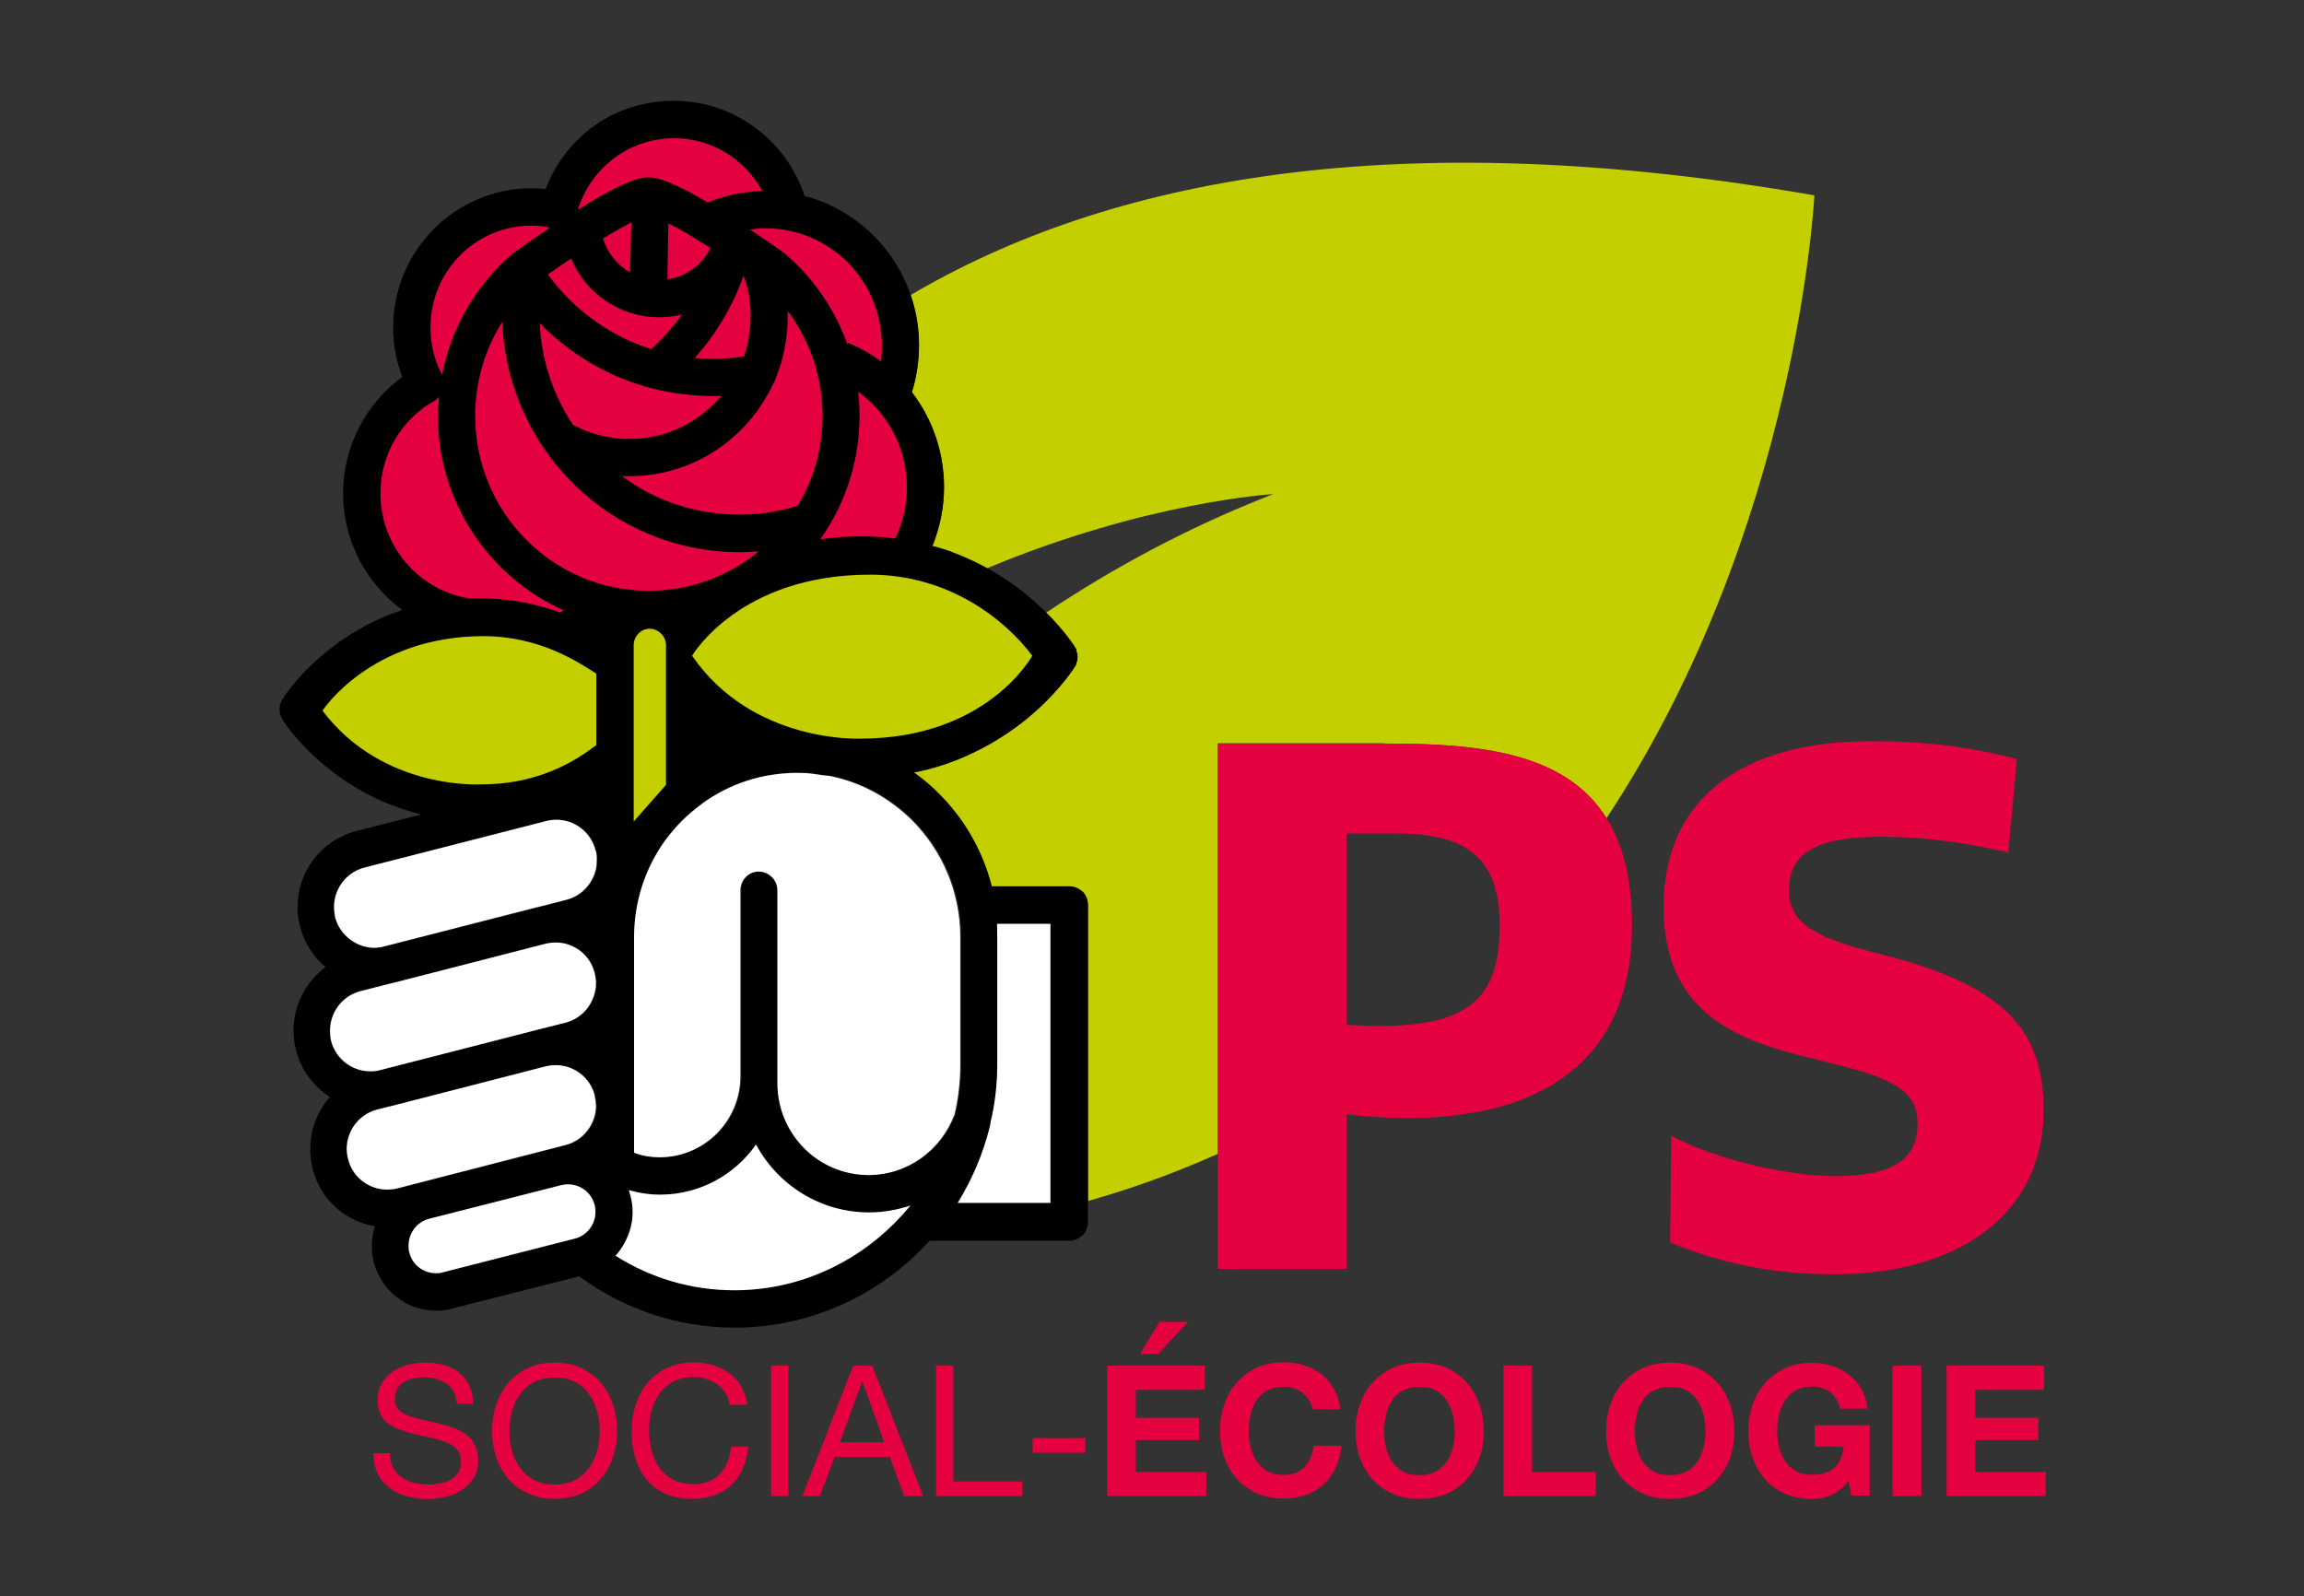
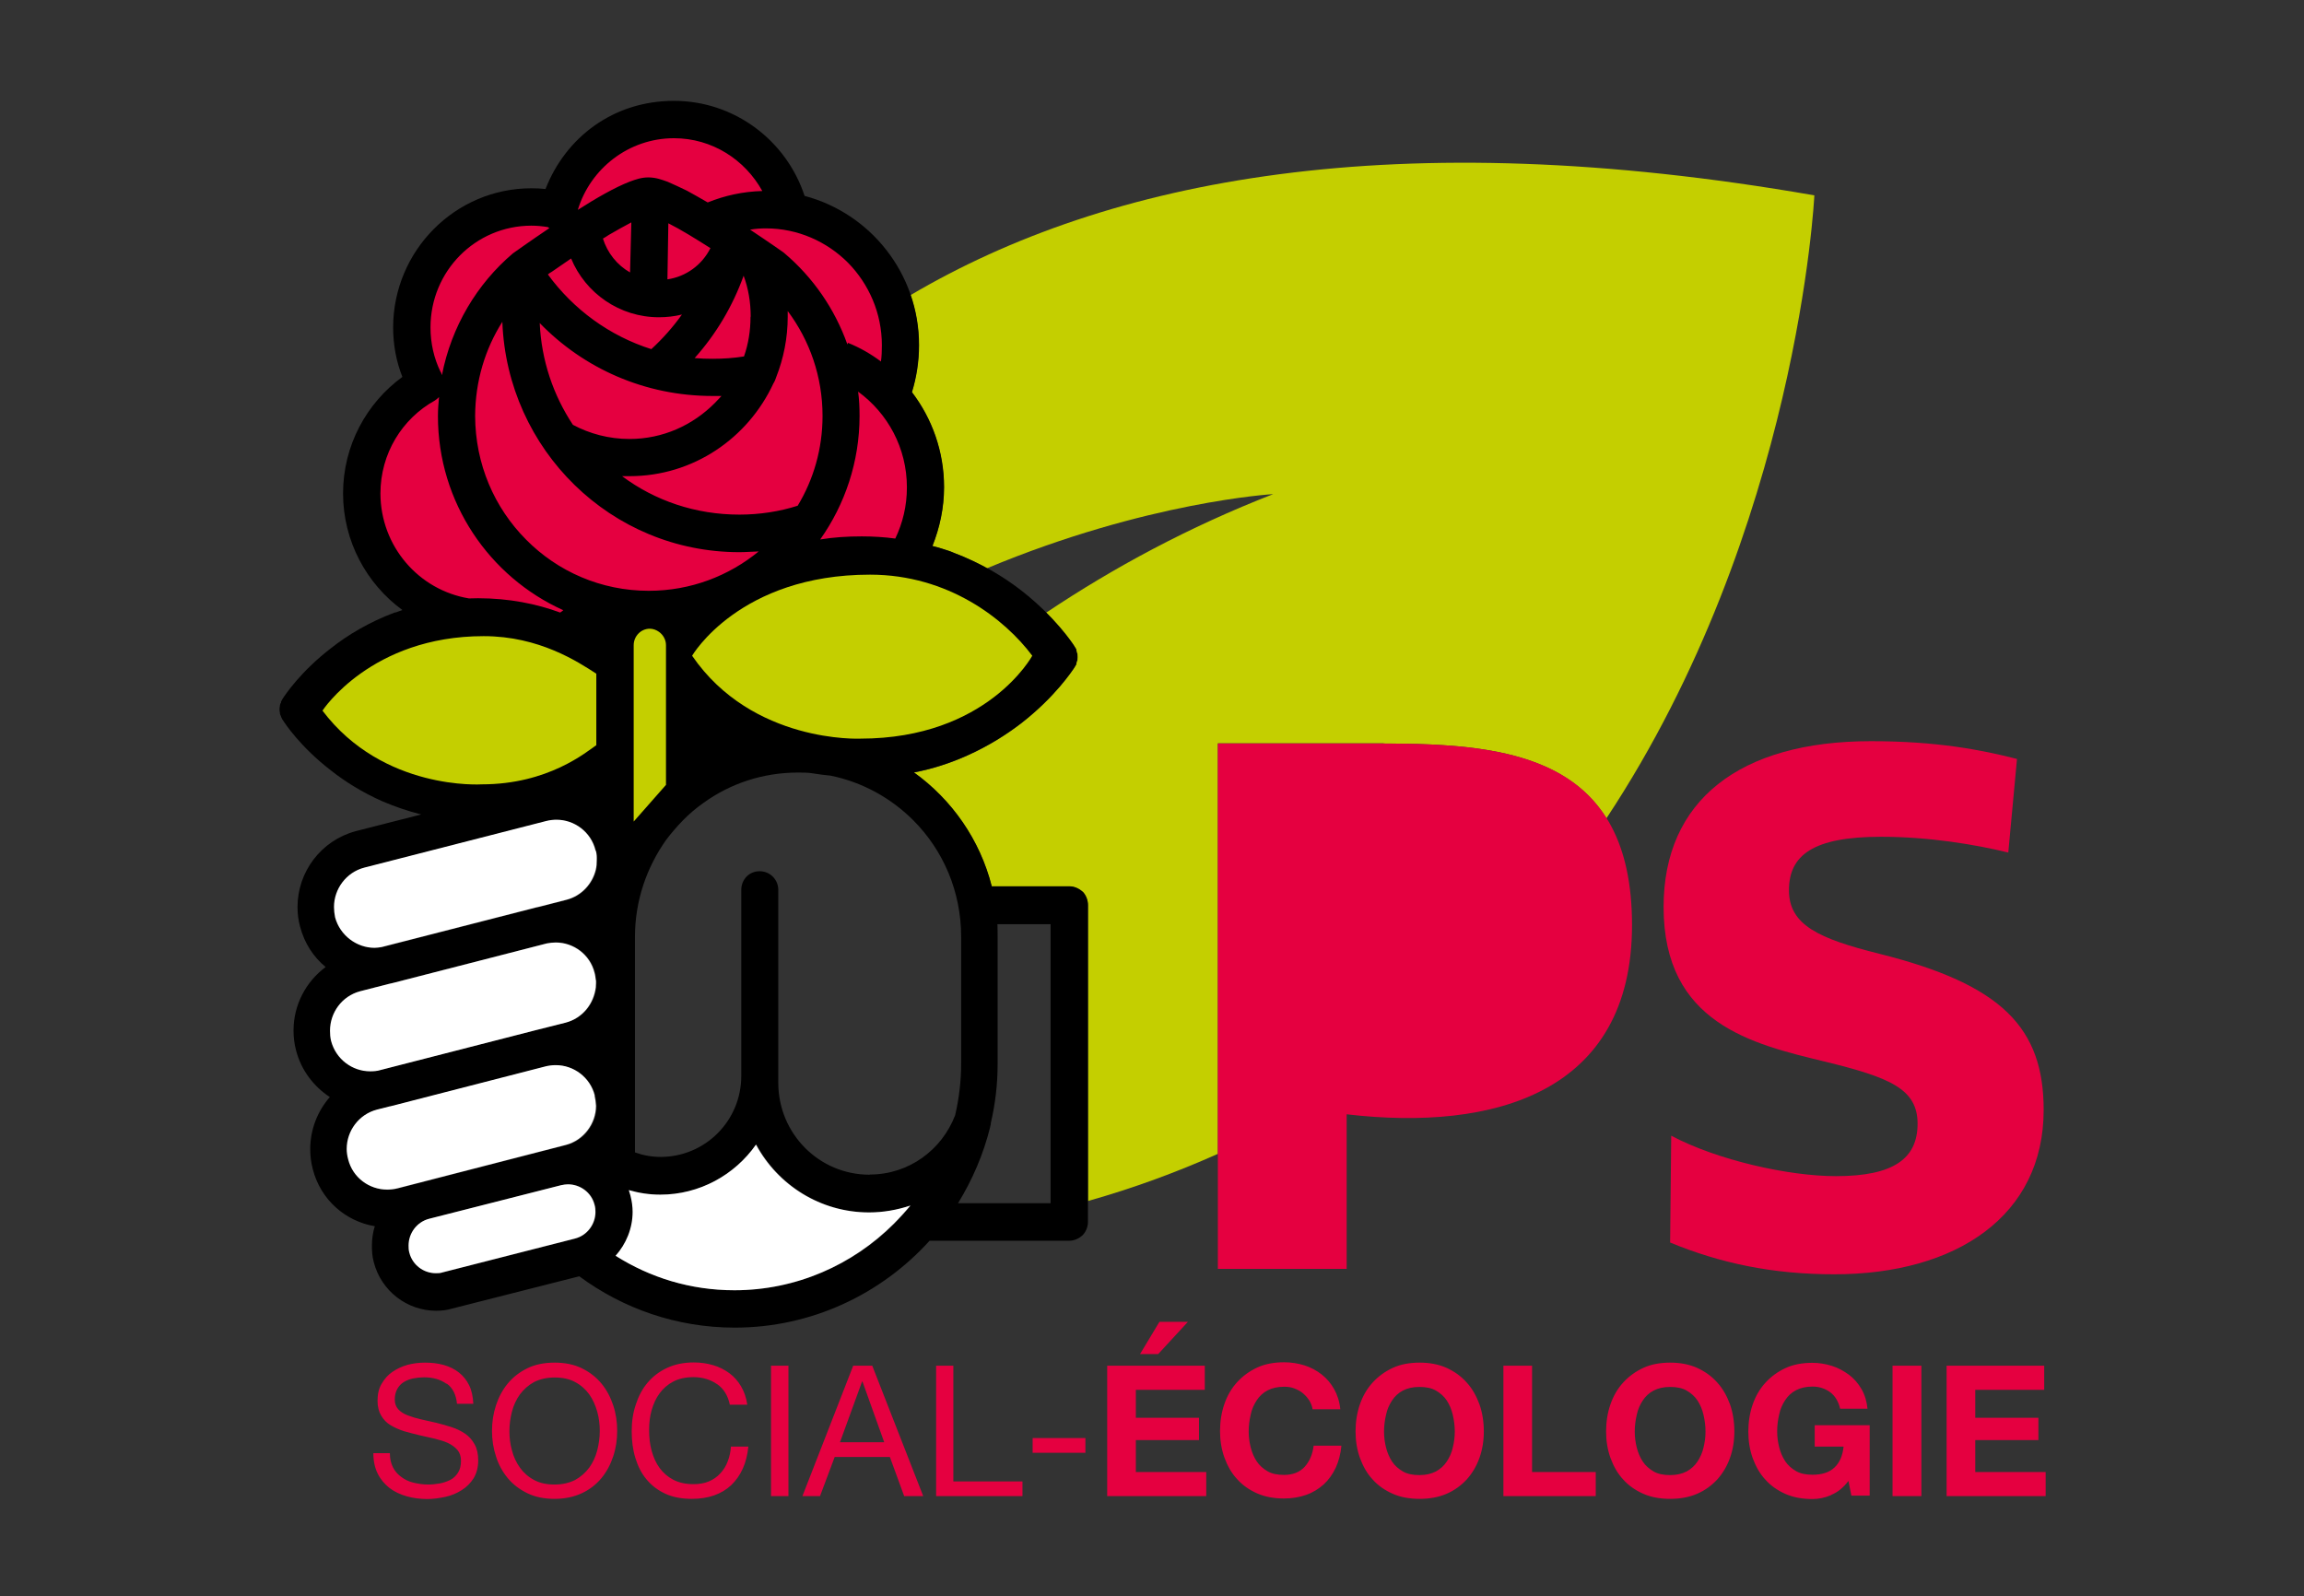
<svg xmlns="http://www.w3.org/2000/svg" id="Calque_1" version="1.1" viewBox="0 0 127 88">
  <rect x="0" y="0" width="127" height="88" fill="#333333" stroke="none" />
  <path d="M24.6,76.28c-.32-.23-.73-.35-1.22-.35-.2,0-.4.02-.6.06-.2.04-.37.11-.52.2-.15.09-.27.22-.36.38-.09.16-.14.36-.14.59,0,.22.07.4.2.54s.31.25.52.33.47.16.74.22.55.12.84.19c.28.07.57.15.84.24.28.09.52.21.74.36s.39.35.52.58.2.53.2.89c0,.39-.09.71-.25.98-.17.27-.39.49-.66.66-.27.17-.57.3-.9.37s-.66.12-.99.12c-.4,0-.79-.05-1.14-.15s-.68-.25-.95-.46-.49-.47-.65-.79-.24-.7-.24-1.13h.91c0,.31.06.56.17.78s.27.4.47.54c.19.14.41.25.67.31s.52.1.79.1c.22,0,.43-.02.65-.06.22-.04.41-.11.59-.2s.31-.23.42-.4.16-.39.16-.65c0-.25-.07-.45-.2-.6s-.31-.28-.52-.38-.47-.17-.74-.24c-.28-.06-.55-.12-.84-.19-.28-.07-.57-.14-.84-.22-.28-.09-.52-.2-.74-.33s-.39-.31-.52-.53-.2-.49-.2-.82c0-.36.07-.68.23-.94.15-.26.34-.48.59-.65s.52-.3.84-.39c.31-.08.63-.12.96-.12.37,0,.71.04,1.03.13s.6.23.83.41c.24.19.43.42.57.71.14.28.21.63.23,1.02h-.9c-.05-.51-.24-.88-.56-1.11h0ZM27.34,77.47c.15-.45.36-.85.65-1.2.29-.35.65-.63,1.08-.84s.93-.31,1.5-.31,1.07.1,1.5.31.79.49,1.08.84c.29.35.5.75.65,1.2s.22.92.22,1.41-.07.96-.22,1.41-.36.85-.65,1.2c-.29.35-.65.63-1.08.83s-.93.31-1.5.31-1.07-.1-1.5-.31-.79-.48-1.08-.83c-.29-.35-.51-.75-.65-1.2-.15-.45-.22-.92-.22-1.41s.07-.95.22-1.41ZM28.22,79.96c.09.35.24.67.44.95s.46.51.78.68c.31.17.69.25,1.13.25s.81-.09,1.13-.25c.31-.17.57-.4.78-.68.2-.28.35-.6.44-.95.09-.35.14-.71.14-1.07s-.04-.72-.14-1.07-.24-.67-.44-.95-.46-.51-.78-.68c-.31-.17-.69-.25-1.13-.25s-.81.09-1.13.25c-.31.17-.57.4-.78.68-.2.28-.35.6-.44.95-.09.35-.14.71-.14,1.07s.04.72.14,1.07ZM39.53,76.31c-.36-.25-.8-.39-1.3-.39-.43,0-.8.08-1.11.24s-.56.38-.76.65-.34.58-.44.93-.14.71-.14,1.08c0,.41.04.8.14,1.16s.24.68.44.95.45.49.76.65c.31.16.68.24,1.11.24.31,0,.6-.05.84-.15s.46-.25.63-.44c.17-.18.32-.41.41-.66.1-.25.16-.53.18-.82h.96c-.09.91-.41,1.61-.94,2.12-.53.5-1.26.76-2.17.76-.56,0-1.05-.09-1.46-.28s-.76-.45-1.04-.79c-.28-.33-.48-.73-.62-1.19-.14-.46-.2-.95-.2-1.47s.07-1.02.23-1.48c.15-.46.36-.86.65-1.2s.64-.61,1.07-.81.92-.3,1.47-.3c.38,0,.73.05,1.07.15s.63.25.89.44.48.44.65.73.29.63.34,1.01h-.96c-.11-.51-.34-.89-.71-1.14h0ZM43.46,75.29v7.19h-.96v-7.19h.96ZM48.08,75.29l2.81,7.19h-1.05l-.79-2.16h-3.04l-.81,2.16h-.97l2.8-7.19h1.05ZM48.74,79.51l-1.2-3.35h-.02l-1.22,3.35h2.44ZM52.55,75.29v6.38h3.81v.81h-4.76v-7.19h.95ZM59.83,79.28v.81h-2.91v-.81h2.91ZM66.41,75.29v1.33h-3.8v1.54h3.48v1.23h-3.48v1.76h3.88v1.33h-5.46v-7.19h5.38ZM63.91,72.87l-1.07,1.78h1l1.64-1.78h-1.57ZM72.17,77.21c-.09-.15-.21-.28-.35-.4s-.3-.2-.48-.27-.36-.09-.56-.09c-.36,0-.66.07-.91.2s-.45.32-.6.55-.27.49-.33.79c-.07.3-.11.6-.11.92s.04.6.11.88.18.54.33.77.36.41.6.55.55.2.91.2c.48,0,.86-.15,1.13-.44.27-.3.44-.68.5-1.17h1.53c-.04.45-.15.86-.31,1.21-.17.36-.39.67-.66.92-.28.25-.6.45-.97.58s-.78.2-1.22.2c-.55,0-1.05-.09-1.48-.28s-.81-.45-1.11-.79c-.31-.33-.53-.73-.7-1.19-.16-.45-.24-.94-.24-1.46s.08-1.03.24-1.49.39-.86.7-1.2.68-.61,1.11-.81.94-.29,1.48-.29c.39,0,.77.06,1.12.17s.67.28.95.5.51.49.69.81.3.69.34,1.11h-1.53c-.02-.17-.09-.33-.18-.49h0ZM74.96,77.42c.16-.46.39-.86.7-1.2s.68-.61,1.11-.81.94-.29,1.48-.29,1.05.09,1.49.29.81.47,1.11.81c.31.34.53.74.7,1.2.16.46.24.96.24,1.49s-.08,1.01-.24,1.46-.39.84-.7,1.19c-.31.33-.67.6-1.11.79-.44.19-.93.28-1.49.28s-1.05-.09-1.48-.28-.81-.45-1.11-.79c-.31-.33-.53-.73-.7-1.19-.16-.45-.24-.94-.24-1.46s.08-1.03.24-1.49ZM76.4,79.8c.07.28.18.54.33.77.15.23.36.41.6.55s.55.2.91.2.65-.07.91-.2c.25-.14.45-.32.6-.55s.27-.49.33-.77c.07-.28.11-.58.11-.88s-.04-.62-.11-.92-.18-.56-.33-.79-.36-.41-.6-.55-.55-.2-.91-.2-.66.07-.91.2-.45.32-.6.55-.27.49-.33.79c-.07.3-.11.6-.11.92s.04.6.11.88ZM84.45,75.29v5.86h3.51v1.33h-5.09v-7.19h1.59ZM88.77,77.42c.16-.46.39-.86.7-1.2s.68-.61,1.11-.81.94-.29,1.48-.29,1.05.09,1.49.29.81.47,1.11.81c.31.34.53.74.7,1.2.16.46.24.96.24,1.49s-.08,1.01-.24,1.46-.39.84-.7,1.19c-.31.33-.67.6-1.11.79-.44.19-.93.28-1.49.28s-1.05-.09-1.48-.28-.81-.45-1.11-.79c-.31-.33-.53-.73-.7-1.19-.16-.45-.24-.94-.24-1.46s.08-1.03.24-1.49ZM90.22,79.8c.07.28.18.54.33.77.15.23.36.41.6.55s.55.2.91.2.65-.07.91-.2c.25-.14.45-.32.6-.55s.27-.49.33-.77c.07-.28.11-.58.11-.88s-.04-.62-.11-.92-.18-.56-.33-.79-.36-.41-.6-.55-.55-.2-.91-.2-.66.07-.91.2-.45.32-.6.55-.27.49-.33.79c-.07.3-.11.6-.11.92,0,.31.04.6.11.88ZM100.94,82.42c-.34.15-.69.22-1.04.22-.55,0-1.05-.09-1.48-.28s-.81-.45-1.11-.79c-.31-.33-.53-.73-.7-1.19-.16-.45-.24-.94-.24-1.46s.08-1.03.24-1.49.39-.86.7-1.2.68-.61,1.11-.81.94-.29,1.48-.29c.37,0,.73.06,1.08.17s.65.28.94.49c.28.21.51.48.69.79s.29.68.33,1.08h-1.51c-.09-.4-.28-.71-.55-.91s-.6-.31-.97-.31c-.36,0-.66.07-.91.2s-.45.32-.6.55-.27.49-.33.79c-.07.3-.11.6-.11.92s.04.6.11.88.18.54.33.77c.15.23.36.41.6.55s.55.2.91.2c.52,0,.93-.13,1.21-.4.28-.26.45-.65.5-1.15h-1.59v-1.18h3.03v3.88h-1.01l-.16-.81c-.29.38-.6.63-.95.77h0ZM105.91,75.29v7.19h-1.59v-7.19h1.59ZM112.68,75.29v1.33h-3.8v1.54h3.48v1.23h-3.48v1.76h3.88v1.33h-5.46v-7.19h5.38,0ZM92.06,68.49l.06-5.88c2.54,1.35,6.47,2.23,9.08,2.23,3.18,0,4.5-.97,4.5-2.89s-1.52-2.55-5.13-3.43c-3.96-.96-8.87-2.09-8.87-8.52,0-5.86,4.18-9.14,11.43-9.14,3.61,0,6.06.47,8.05.98l-.48,5.16c-1.8-.44-4.35-.87-7.02-.87-3.76,0-5.07,1.03-5.07,2.95s1.66,2.67,4.98,3.5c6.76,1.69,9.06,4.08,9.06,8.61,0,5.84-4.82,9.06-11.54,9.06-3.38,0-6.27-.6-9.07-1.76h0Z" fill="#e50040" />
  <path d="M76.27,40.99c5.08,0,9.96.41,12.28,4.12,10.58-16,11.46-34.34,11.46-34.34-23.08-4.02-38.93-.92-49.82,5.5.3.87.46,1.8.46,2.76,0,.9-.14,1.77-.39,2.59,1.11,1.45,1.77,3.27,1.77,5.24,0,1.13-.23,2.23-.64,3.24.35.09.7.2,1.02.31.04.02.08.04.12.05t.02.01c.67.25,1.28.55,1.85.86,8.82-3.69,15.78-4.09,15.78-4.09-4.65,1.81-8.8,4.05-12.52,6.54.95.95,1.46,1.71,1.56,1.86h0s.01.02.01.02c.04.05.07.1.09.15,0,0,0,.03,0,.04,0,.05.03.09.03.14.01.02.01.04.03.06.01.12.01.25,0,.36-.01.02-.01.04-.03.05,0,.04-.02.09-.03.13,0,.02,0,.03,0,.04-.02.04-.05.09-.09.15h-.01v.02c-.14.21-1.08,1.62-2.9,3.05-.83.64-1.83,1.28-3.02,1.81-.04.01-.07.03-.09.04-.84.37-1.8.69-2.84.89,2.09,1.5,3.64,3.71,4.29,6.28h4.28c.28,0,.53.12.73.3.19.2.3.47.3.73v16.31c2.55-.72,4.92-1.6,7.16-2.6v-22.63h9.14Z" fill="#c4cf00" />
-   <path d="M74.23,69.95h-7.1v-28.96h9.14c7.03,0,13.69.77,13.69,10.01s-7.59,11.38-15.73,10.43v8.52ZM74.23,45.95v10.55c6.32.38,8.44-1.03,8.44-5.47,0-3.85-1.98-5.08-5.68-5.08h-2.76Z" fill="#e50040" />
+   <path d="M74.23,69.95h-7.1v-28.96h9.14c7.03,0,13.69.77,13.69,10.01s-7.59,11.38-15.73,10.43v8.52ZM74.23,45.95v10.55h-2.76Z" fill="#e50040" />
  <path d="M59.68,49.16c-.2-.18-.46-.3-.73-.3h-4.28c-.65-2.57-2.2-4.78-4.29-6.28,1.05-.2,2-.52,2.84-.89.03,0,.05-.02.09-.04,1.19-.53,2.19-1.17,3.02-1.81,1.83-1.43,2.76-2.84,2.9-3.05h0s.01-.02.01-.02c.04-.06.07-.11.09-.15,0-.01,0-.02,0-.04,0-.04.03-.09.03-.13.01-.01.01-.04.03-.05.01-.12.01-.25,0-.36-.01-.02-.01-.03-.03-.06,0-.04-.02-.09-.03-.14,0,0,0-.03,0-.04-.02-.04-.05-.09-.09-.15h-.01v-.02c-.14-.22-1.08-1.62-2.9-3.05-1-.78-2.25-1.54-3.77-2.11t-.02-.01s-.08-.03-.12-.05c-.33-.11-.67-.23-1.02-.31.4-1.01.64-2.1.64-3.24,0-1.97-.66-3.78-1.77-5.24.25-.81.39-1.69.39-2.59,0-3.95-2.68-7.27-6.31-8.23-1-3.05-3.86-5.24-7.2-5.24s-5.97,2.01-7.08,4.86c-.25-.03-.52-.04-.78-.04-4.19,0-7.61,3.43-7.62,7.67,0,.95.17,1.87.51,2.73-1.97,1.43-3.27,3.78-3.27,6.42s1.3,4.99,3.27,6.43c-.12.04-.25.09-.36.13-.01,0-.04,0-.04.01h-.03c-1.41.53-2.59,1.24-3.5,1.96-1.69,1.3-2.54,2.59-2.67,2.79,0,.01,0,.02-.02.03-.02.04-.04.09-.07.14,0,.01,0,.04,0,.05-.04.04-.04.09-.06.14v.04c-.03.12-.03.25,0,.38v.04c.02.05.02.09.06.14,0,.01,0,.03,0,.04.03.04.05.09.07.14t.02.02c.12.2.98,1.5,2.67,2.8.76.6,1.71,1.2,2.84,1.7.66.28,1.37.53,2.13.72l-3.61.92c-1.93.52-3.21,2.26-3.21,4.18,0,.36.04.72.14,1.08.24.92.74,1.68,1.41,2.23-1.09.81-1.77,2.09-1.77,3.5,0,.36.04.73.14,1.1.29,1.11.98,1.99,1.86,2.57-.68.78-1.08,1.79-1.08,2.87,0,.36.04.72.14,1.1.43,1.69,1.8,2.88,3.42,3.15-.11.34-.16.71-.16,1.08,0,.3.02.6.1.89.41,1.61,1.85,2.69,3.44,2.69.29,0,.59-.03.88-.12l7.01-1.78c2.4,1.77,5.35,2.83,8.57,2.83,4.24,0,8.08-1.85,10.74-4.79h7.7c.28,0,.53-.12.73-.3.19-.19.3-.47.3-.74v-17.46c0-.28-.1-.55-.29-.75h0ZM31.72,68.28l-7.28,1.86c-.14.04-.26.05-.39.05-.67,0-1.28-.45-1.46-1.14-.04-.13-.04-.25-.04-.39,0-.67.44-1.29,1.13-1.47l7.27-1.85c.15-.03.26-.05.38-.05.68,0,1.3.46,1.46,1.13.04.12.05.26.05.39,0,.67-.44,1.29-1.13,1.47ZM31.21,63.13l-9.27,2.39c-.2.05-.4.07-.57.07-.99,0-1.9-.66-2.15-1.67-.05-.19-.08-.39-.08-.57,0-1,.67-1.91,1.67-2.17l.71-.18s.02,0,.02,0l8.55-2.2c.2-.04.4-.07.58-.07.97,0,1.88.67,2.14,1.67.04.2.07.38.08.57-.01.98-.67,1.91-1.67,2.16ZM32.87,54.41c-.1.91-.71,1.71-1.67,1.96l-1.63.41-8.57,2.2c-.19.05-.38.07-.57.07-.97,0-1.88-.65-2.15-1.67-.04-.2-.06-.39-.06-.57,0-1,.65-1.91,1.65-2.17l1.56-.4c.1-.01.2-.04.3-.07l8.44-2.17c.17-.03.32-.05.49-.05.97,0,1.88.66,2.14,1.67.04.13.04.28.07.41,0,.04.01.11.01.15,0,.07-.02.15-.02.22h0ZM32.87,47.95c-.19.79-.79,1.44-1.61,1.66l-1.48.38c-.07.02-.14.04-.22.05l-8.5,2.18c-.15.02-.27.04-.39.04-.98,0-1.9-.68-2.17-1.68-.04-.2-.06-.39-.06-.57,0-1,.67-1.91,1.67-2.17l10.03-2.57c.2-.05.39-.07.56-.07.98,0,1.9.67,2.15,1.68.02.02.02.04.02.06.04.17.05.34.05.5,0,.18-.01.35-.06.52h0ZM49.29,67.47c-2.25,2.25-5.38,3.66-8.78,3.66-2.42,0-4.65-.69-6.55-1.9.58-.65.94-1.51.94-2.42,0-.29-.03-.6-.12-.89h0c-.03-.12-.06-.2-.09-.31.55.16,1.14.25,1.73.25,2.17,0,4.11-1.09,5.28-2.76,1.2,2.23,3.54,3.74,6.23,3.74.79,0,1.56-.13,2.28-.38-.3.35-.6.68-.92,1.01h0ZM47.93,64.76c-2.78,0-5.03-2.26-5.03-5.07v-10.63c0-.57-.45-1.03-1.03-1.03s-1.01.46-1.01,1.03v10.26c0,2.47-1.99,4.45-4.43,4.46-.51,0-.99-.09-1.43-.25v-11.88c0-2,.65-3.84,1.72-5.35.28-.37.59-.73.92-1.07.35-.36.73-.68,1.14-.97,1.47-1.06,3.26-1.67,5.21-1.67.28,0,.57,0,.85.05.31.05.61.09.94.12,1.77.36,3.34,1.24,4.57,2.47,1.64,1.65,2.63,3.91,2.63,6.42v6.99c0,.98-.12,1.93-.33,2.84-.73,1.91-2.55,3.27-4.7,3.27h0ZM57.92,66.33h-5.11c.79-1.29,1.4-2.7,1.77-4.2,0,0,0,0,0-.01.02-.08.04-.16.04-.23.24-1.03.37-2.11.37-3.22v-6.99c0-.25,0-.49-.01-.73h2.93v15.39h0Z" />
  <path d="M47.3,21.58c.06.44.08.88.08,1.35,0,2.53-.81,4.89-2.17,6.81.73-.12,1.48-.17,2.29-.17.63,0,1.27.04,1.85.12.41-.86.64-1.8.64-2.82,0-2.18-1.06-4.09-2.69-5.28h0ZM27.69,17.74c-.95,1.5-1.49,3.27-1.5,5.19.01,2.66,1.06,5.06,2.81,6.82,1.73,1.75,4.12,2.82,6.76,2.82,2.31,0,4.41-.82,6.06-2.17-.36.01-.71.04-1.07.04-7.06,0-12.79-5.64-13.06-12.69h0ZM41.38,17.46c0-.8-.13-1.56-.39-2.26-.61,1.69-1.52,3.22-2.7,4.54.33.03.66.04.99.04.59,0,1.17-.04,1.73-.13.24-.68.36-1.42.36-2.19ZM36.84,12.31l-.05,3.09c1.03-.15,1.91-.8,2.37-1.72-.8-.51-1.64-1.03-2.32-1.37ZM29.75,17.8c.09,2.07.75,3.99,1.83,5.62.92.49,1.98.78,3.12.78,1.84,0,3.49-.76,4.71-1.99.12-.12.23-.25.36-.38h-.49c-3.75,0-7.12-1.53-9.54-4.03h0ZM43.42,17.16v.3c0,1.18-.23,2.3-.63,3.32-.04.13-.09.25-.16.36-1.4,3.02-4.42,5.11-7.92,5.11-.16,0-.29,0-.42,0,1.81,1.35,4.04,2.12,6.47,2.12,1.11,0,2.21-.17,3.21-.49.87-1.44,1.37-3.13,1.37-4.95,0-2.17-.71-4.16-1.91-5.77h0ZM41.36,12.67c1.04.69,1.82,1.24,1.82,1.24l.06.05c1.57,1.33,2.77,3.06,3.47,5.03l.03-.09c.65.26,1.26.61,1.82,1.03.04-.29.05-.58.05-.9,0-1.77-.72-3.38-1.87-4.55-1.16-1.16-2.76-1.89-4.52-1.89-.3,0-.58.02-.87.07t0,.02h0ZM35.76,9.78c.42.01.7.12,1.04.24.33.14.68.31,1.06.49.36.2.76.42,1.15.65.94-.38,1.94-.6,3.01-.63-.96-1.73-2.77-2.91-4.87-2.91-2.49,0-4.61,1.67-5.3,3.95,1-.64,2.04-1.24,2.87-1.56.33-.12.63-.23,1.03-.23h0ZM33.23,13.14c.25.8.78,1.47,1.5,1.88l.07-2.76c-.37.19-.8.44-1.24.69-.1.07-.2.13-.32.2ZM35.9,19.25c.62-.57,1.19-1.21,1.69-1.91-.41.1-.84.15-1.27.15-2.17,0-4.05-1.33-4.84-3.24-.4.27-.76.52-1.06.73-.09.05-.15.09-.22.15,1.41,1.93,3.4,3.39,5.71,4.12ZM24.31,20.54l.05.14c.52-2.67,1.93-5.03,3.91-6.71l.07-.05s.84-.6,1.95-1.35c-.03,0-.05-.02-.09-.05-.3-.05-.6-.08-.92-.08-3.08.01-5.55,2.51-5.55,5.61,0,.87.19,1.7.55,2.44l.04.05ZM24.14,22.93c0-.36.03-.7.06-1.04-.07.07-.15.14-.23.19-1.8,1-3,2.92-3,5.13.01,2.91,2.11,5.32,4.88,5.78.16,0,.32-.01.5-.01,1.71,0,3.23.31,4.53.79l.17-.13c-4.07-1.83-6.91-5.94-6.91-10.7h0Z" fill="#e50040" />
  <path d="M34.93,45.29v-9.72c0-.5.4-.91.89-.91.18,0,.36.07.5.17.23.16.39.44.39.73v7.71l-1.77,2.01ZM38.15,36.15s2.6-4.47,9.81-4.47c4.31,0,7.43,2.45,8.94,4.47,0,0-2.47,4.57-9.48,4.57,0,0-5.94.28-9.27-4.57h0ZM17.78,39.17s2.67-4.1,8.88-4.1c3.06,0,5.19,1.41,6.21,2.07v3.94c-.54.37-2.65,2.16-6.31,2.16,0,0-5.44.37-8.79-4.07h0Z" fill="#c4cf00" />
  <g>
-     <path d="M52.6,61.5c.22-.91.33-1.86.33-2.84v-6.99c0-2.51-1-4.76-2.63-6.42-1.24-1.23-2.8-2.12-4.57-2.47-.32-.03-.63-.07-.94-.12-.28-.04-.57-.05-.85-.05-1.95,0-3.74.61-5.21,1.67-.41.31-.79.62-1.14.97-.33.33-.64.7-.92,1.07-1.08,1.5-1.72,3.34-1.72,5.35v11.88c.44.17.92.25,1.43.25,2.44-.01,4.42-1.99,4.43-4.46v-10.26c0-.57.45-1.03,1.01-1.03s1.03.46,1.03,1.03v10.63c0,2.81,2.25,5.07,5.03,5.07,2.14,0,3.97-1.37,4.7-3.27h0ZM57.89,50.93h-2.93c0,.24.01.48.01.73v6.99c0,1.11-.12,2.19-.37,3.22,0,.07-.02.15-.04.23,0,0,0,.01,0,.01-.37,1.5-.98,2.92-1.77,4.2h5.11v-15.39h0Z" fill="#fff" />
    <path d="M40.48,71.13c3.4,0,6.52-1.4,8.78-3.66.33-.33.63-.66.92-1.01-.72.24-1.49.38-2.28.38-2.68,0-5.03-1.51-6.23-3.74-1.17,1.67-3.11,2.76-5.28,2.76-.6,0-1.18-.09-1.73-.25.03.11.06.2.09.3h0c.08.31.12.61.12.9,0,.91-.36,1.77-.94,2.42,1.9,1.2,4.12,1.9,6.55,1.9h0ZM32.84,54.04c-.02-.14-.03-.28-.07-.41-.25-1.01-1.16-1.67-2.14-1.67-.17,0-.32.02-.49.05l-8.44,2.17c-.09.02-.2.05-.3.07l-1.56.4c-1,.27-1.65,1.18-1.65,2.17,0,.18.01.37.06.57.27,1.01,1.17,1.67,2.15,1.67.19,0,.38-.01.57-.07l8.57-2.2,1.63-.41c.95-.25,1.56-1.05,1.67-1.96,0-.07.01-.15.01-.22,0-.04,0-.1,0-.15h0ZM32.78,60.39c-.25-1-1.16-1.67-2.14-1.67-.19,0-.39.02-.58.07l-8.55,2.2s-.02,0-.02,0l-.71.18c-1,.26-1.67,1.17-1.67,2.17,0,.19.03.38.08.57.25,1.01,1.16,1.67,2.15,1.67.17,0,.37-.02.57-.07l9.27-2.39c1-.26,1.67-1.19,1.67-2.16-.01-.2-.04-.38-.08-.57ZM32.84,46.93s0-.04-.02-.06c-.25-1.01-1.16-1.68-2.15-1.68-.17,0-.36.02-.56.07l-10.03,2.57c-1,.26-1.67,1.18-1.67,2.17,0,.17.02.37.06.57.27,1,1.19,1.68,2.17,1.68.13,0,.25-.02.39-.04l8.5-2.18c.08-.02.15-.03.22-.05l1.48-.38c.81-.21,1.42-.87,1.61-1.66.04-.17.05-.33.05-.51.01-.17,0-.34-.04-.51h0ZM31.3,65.29c-.12,0-.23.02-.38.05l-7.27,1.85c-.69.18-1.13.81-1.13,1.47,0,.13,0,.25.04.39.17.69.79,1.14,1.46,1.14.12,0,.25,0,.39-.05l7.28-1.86c.68-.17,1.13-.8,1.13-1.47,0-.12-.01-.26-.05-.39-.17-.68-.79-1.13-1.47-1.13h0Z" fill="#fff" />
  </g>
</svg>